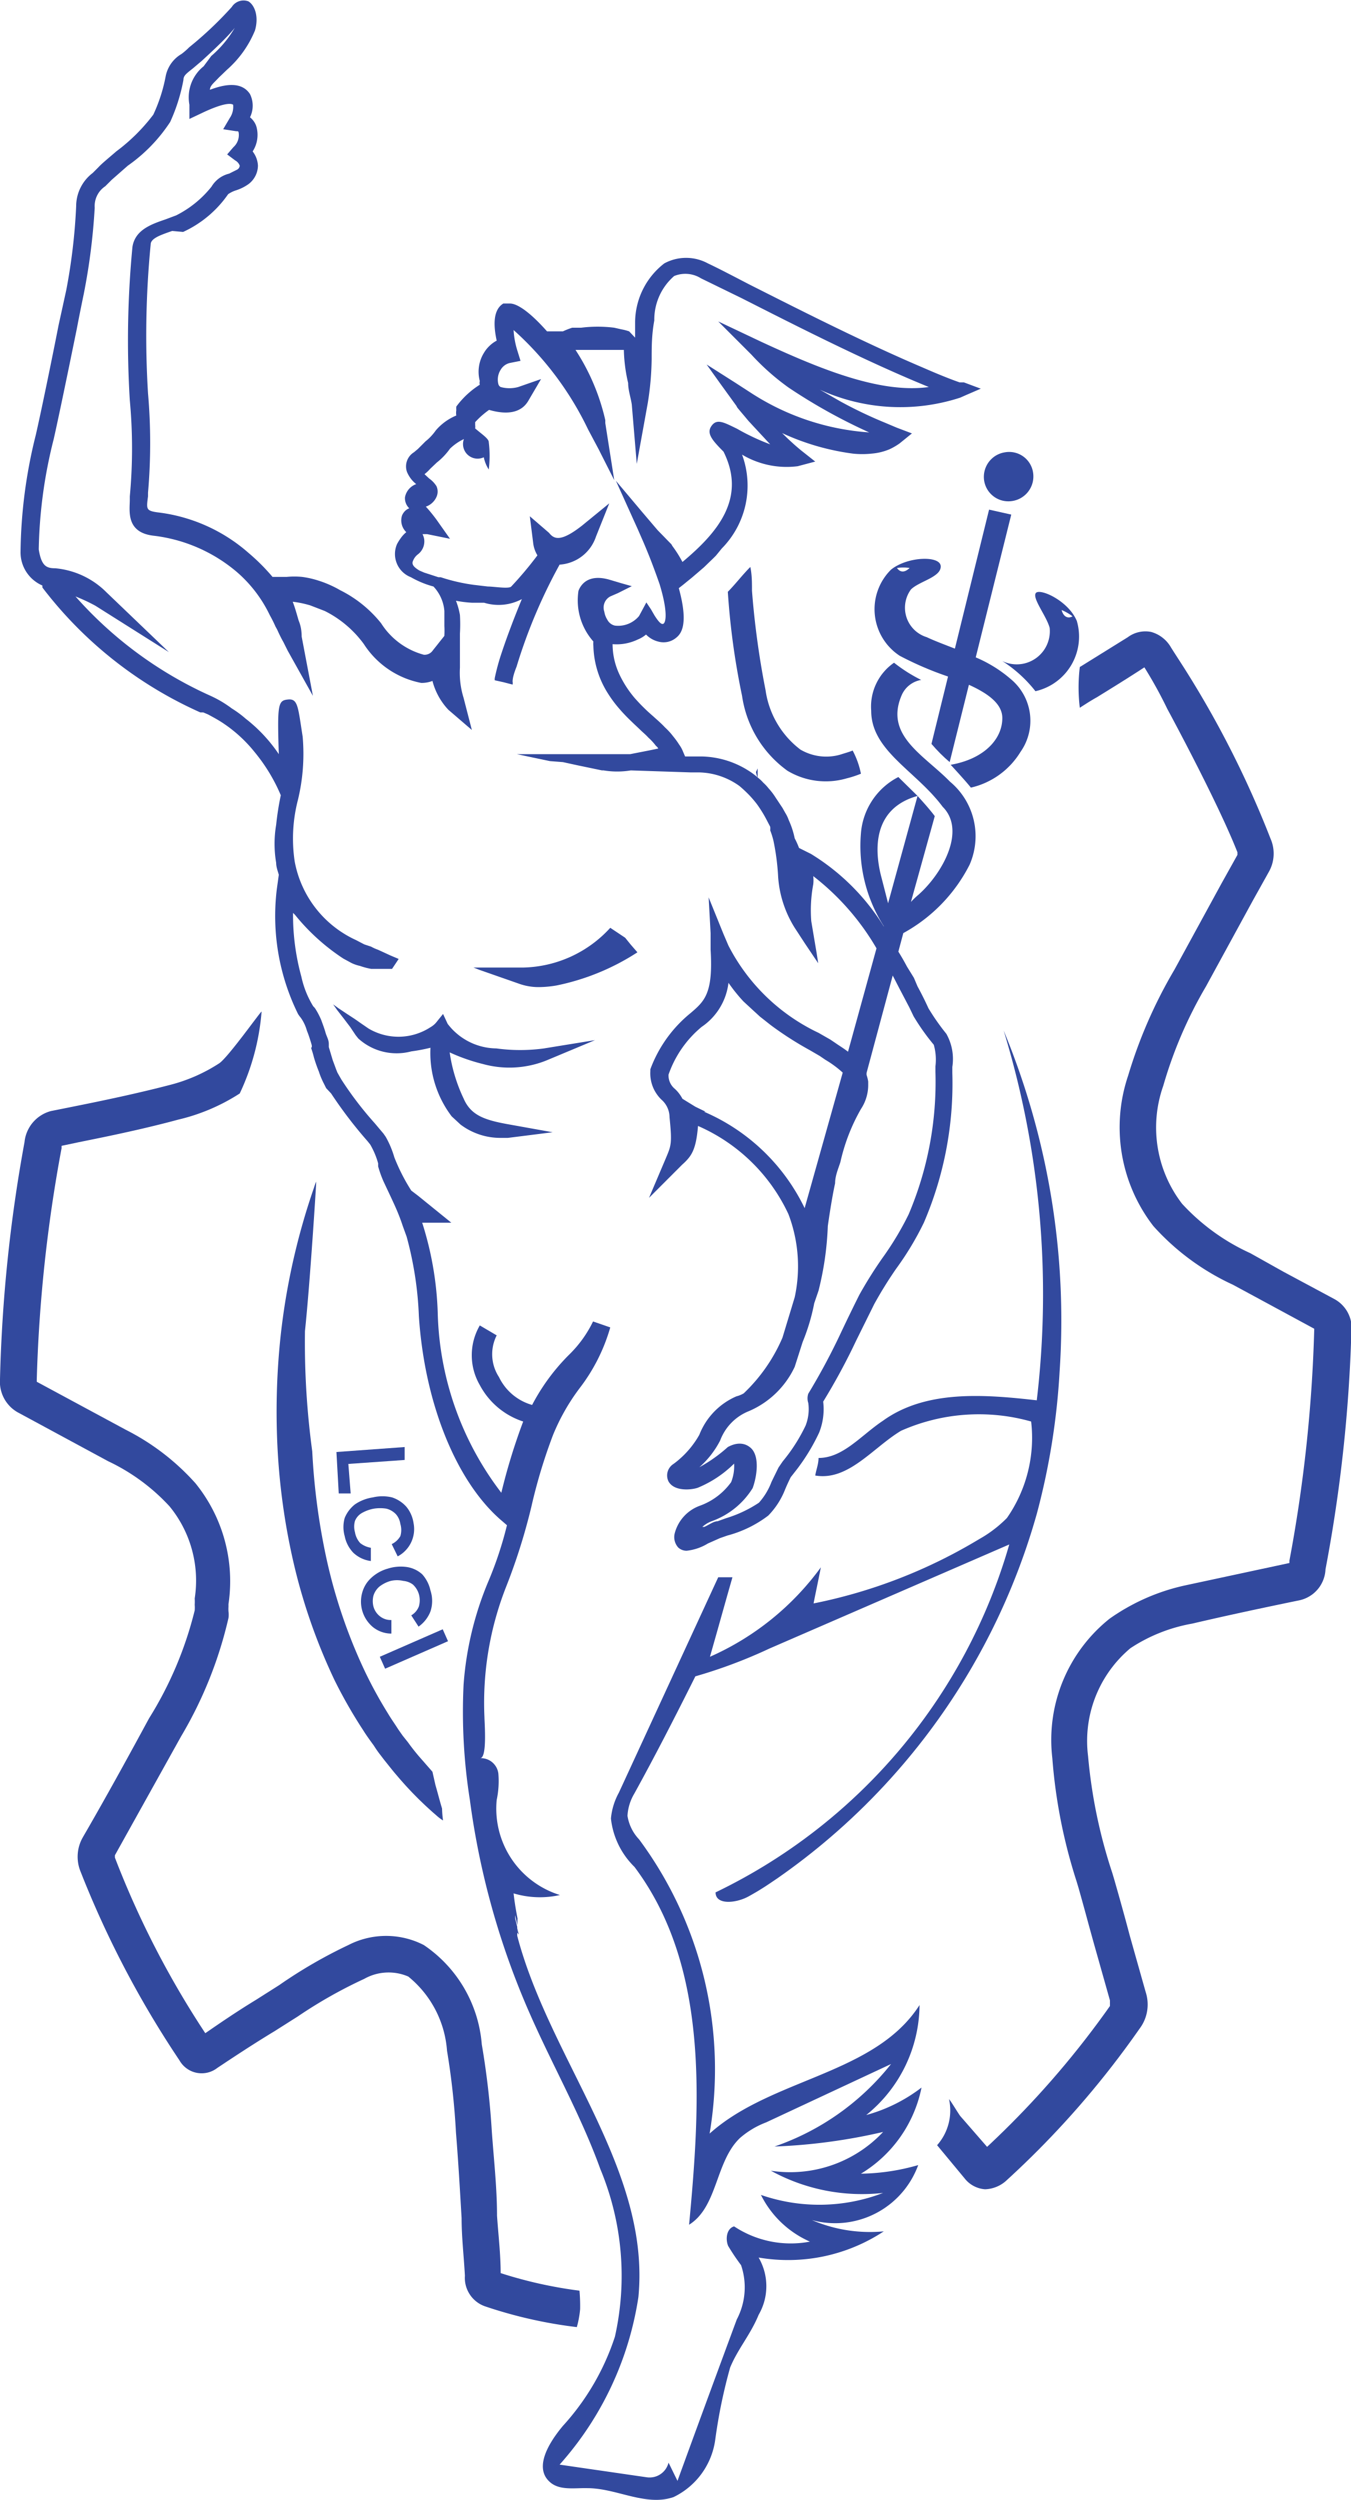
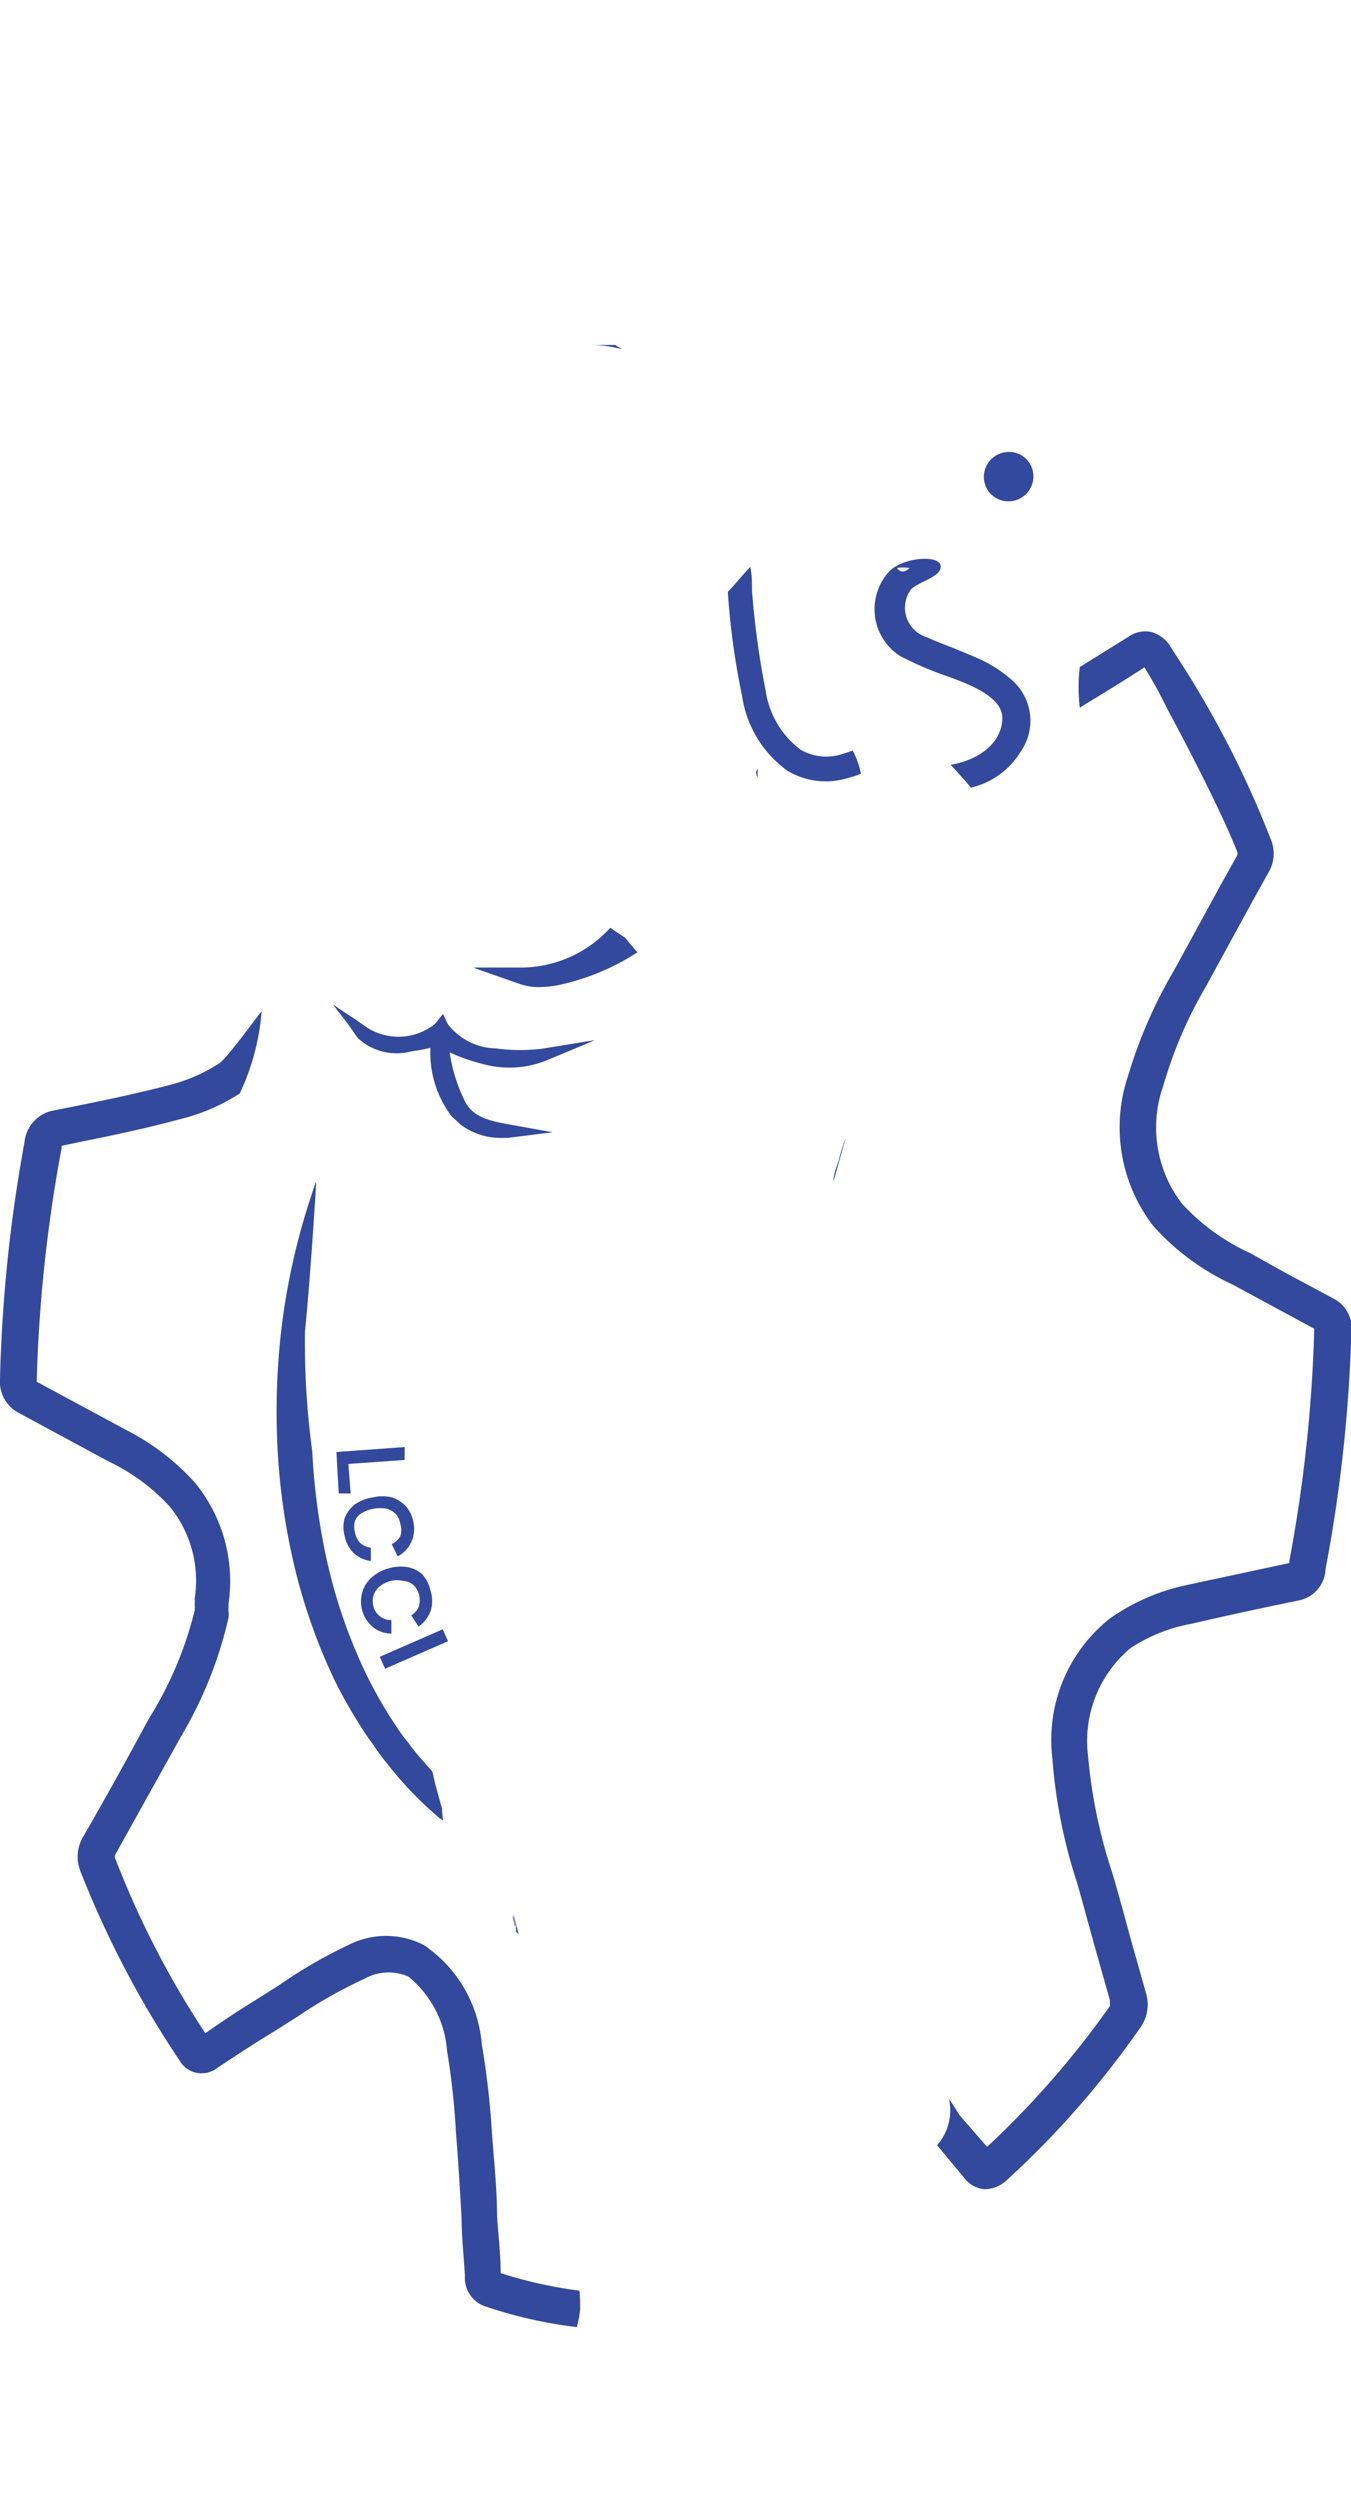
<svg xmlns="http://www.w3.org/2000/svg" viewBox="0 0 40.8 75.44">
  <defs>
    <style>.cls-1{fill:#32499e;}.cls-2{opacity:0.9;}</style>
  </defs>
  <title>Asset 1</title>
  <g id="Layer_2" data-name="Layer 2">
    <g id="Layer_1-2" data-name="Layer 1">
      <path class="cls-1" d="M10.16,43.82l2.06-.15,0,.39-1.7.12.07.89-.36,0Z" />
      <path class="cls-1" d="M10.41,46.36a1,1,0,0,1,0-.55,1,1,0,0,1,.31-.41,1.3,1.3,0,0,1,.54-.21,1.25,1.25,0,0,1,.58,0,1,1,0,0,1,.43.28,1,1,0,0,1,.22.5.93.93,0,0,1-.48,1l-.18-.37a.61.61,0,0,0,.26-.24.63.63,0,0,0,0-.37.56.56,0,0,0-.14-.3.61.61,0,0,0-.28-.16,1.21,1.21,0,0,0-.38,0,1.17,1.17,0,0,0-.36.13.49.49,0,0,0-.21.24.62.62,0,0,0,0,.34.64.64,0,0,0,.16.33.71.71,0,0,0,.32.14l0,.4a.94.94,0,0,1-.53-.25A1,1,0,0,1,10.41,46.36Z" />
      <path class="cls-1" d="M10.94,48.61a1,1,0,0,1,0-.55.93.93,0,0,1,.27-.44,1.21,1.21,0,0,1,.5-.28,1.28,1.28,0,0,1,.57-.05.89.89,0,0,1,.47.22A1.06,1.06,0,0,1,13,48a1,1,0,0,1,0,.63,1,1,0,0,1-.36.46l-.22-.34a.54.54,0,0,0,.23-.27.67.67,0,0,0,0-.37.65.65,0,0,0-.18-.29.57.57,0,0,0-.29-.11.85.85,0,0,0-.38,0,1,1,0,0,0-.34.17.59.59,0,0,0-.18.27.66.66,0,0,0,0,.34.56.56,0,0,0,.21.3.52.52,0,0,0,.33.1v.41a.89.89,0,0,1-.55-.19A1,1,0,0,1,10.94,48.61Z" />
      <path class="cls-1" d="M11.47,50l1.9-.83.16.36-1.9.83Z" />
      <path class="cls-1" d="M22.88,23.19v.28s0,0,0,0v0a.84.84,0,0,1-.05-.17Z" />
      <path class="cls-1" d="M19.23,26.79h0" />
      <path class="cls-1" d="M19.23,26.79h0" />
      <path class="cls-1" d="M15.35,33.93l1.34.24-1.35.17h-.19a2,2,0,0,1-1.24-.4l-.27-.25,0,0A3.16,3.16,0,0,1,13,31.62a5.51,5.51,0,0,1-.58.11,1.72,1.72,0,0,1-1.6-.39l-.08-.1L10.58,31l-.19-.25-.21-.27-.12-.17.15.11.27.18.23.15.23.16.19.13A1.77,1.77,0,0,0,13,31a.61.61,0,0,0,.17-.14l.21-.26.14.3a1.87,1.87,0,0,0,1.47.74,5.3,5.3,0,0,0,1.44,0l1.54-.25L16.51,32a3,3,0,0,1-1.93.11,5.61,5.61,0,0,1-1-.35A4.84,4.84,0,0,0,14,33.15C14.22,33.66,14.63,33.8,15.35,33.93Z" />
      <path class="cls-1" d="M19.25,28.74a7.08,7.08,0,0,1-2.44,1,3.27,3.27,0,0,1-.53.05,1.75,1.75,0,0,1-.57-.09l-1.23-.43-.18-.07h.26l1.23,0A3.66,3.66,0,0,0,18.43,28l.45.3,0,0,.17.21Z" />
      <g class="cls-2">
        <path class="cls-1" d="M15.58,58.29h0l0-.15v0l-.06-.24a.52.52,0,0,1,0-.11h0a2.64,2.64,0,0,0,.07.3.43.43,0,0,0,0,0h0l.08.29Z" />
      </g>
      <path class="cls-1" d="M13.23,17.41h0Z" />
      <path class="cls-1" d="M22.88,23.44h0v0h0v0Z" />
-       <path class="cls-1" d="M20.94,17.35l-.27.23h0Z" />
      <path class="cls-1" d="M17.5,69.13a13.17,13.17,0,0,1-2.38-.53c0-.57-.07-1.15-.11-1.73,0-.86-.1-1.73-.16-2.59a24.09,24.09,0,0,0-.3-2.58,4,4,0,0,0-1.75-3,2.49,2.49,0,0,0-2.28,0,14.54,14.54,0,0,0-2.09,1.21l-.71.45c-.51.31-1,.64-1.52,1a27.5,27.5,0,0,1-2.73-5.3s0,0,0-.07l2-3.59A12.43,12.43,0,0,0,6.9,48.83a.75.75,0,0,0,0-.2,1.06,1.06,0,0,1,0-.14l0-.08a4.69,4.69,0,0,0-1-3.65A7.14,7.14,0,0,0,3.8,43.15L1.11,41.7v-.05a44.6,44.6,0,0,1,.75-7,.64.64,0,0,1,0-.07l.52-.11c1-.2,2-.41,3-.68A5.91,5.91,0,0,0,7.24,33a7.07,7.07,0,0,0,.66-2.47c0-.05-1,1.37-1.28,1.56a5,5,0,0,1-1.48.65c-1,.26-2,.47-3,.67l-.6.12a1.08,1.08,0,0,0-.8.94A45.46,45.46,0,0,0,0,41.62a1.06,1.06,0,0,0,.53,1l2.74,1.48a6,6,0,0,1,1.85,1.36,3.53,3.53,0,0,1,.76,2.78,1.62,1.62,0,0,1,0,.19,1.11,1.11,0,0,1,0,.17A11.19,11.19,0,0,1,4.5,51.86c-.65,1.2-1.31,2.4-2,3.59a1.18,1.18,0,0,0-.08,1,29.75,29.75,0,0,0,3,5.73.77.77,0,0,0,1.14.23c.57-.38,1.15-.76,1.73-1.11L9,60.85A14.06,14.06,0,0,1,11,59.72a1.5,1.5,0,0,1,1.33-.07,3.18,3.18,0,0,1,1.17,2.24,22.22,22.22,0,0,1,.27,2.47c.07.86.12,1.72.17,2.58,0,.58.07,1.17.1,1.74a.91.91,0,0,0,.6.92,13.77,13.77,0,0,0,2.78.63,3,3,0,0,0,.1-.54A5.09,5.09,0,0,0,17.5,69.13ZM35,20.11s0,0,0,0Z" />
      <g class="cls-2">
        <path class="cls-1" d="M15.55,58.14v0l-.06-.24a.52.52,0,0,1,0-.11h0a2.64,2.64,0,0,0,.07.3.43.43,0,0,0,0,0h0Z" />
      </g>
      <path class="cls-1" d="M13.38,54.94a1.46,1.46,0,0,1-.21-.16l0,0A10.58,10.58,0,0,1,12,53.6c-.14-.16-.27-.33-.4-.49l-.13-.17a3.1,3.1,0,0,1-.18-.26c-.11-.15-.22-.3-.32-.46a14.63,14.63,0,0,1-.86-1.5,17.44,17.44,0,0,1-1.19-3.33,19.92,19.92,0,0,1-.53-3.53,21.51,21.51,0,0,1,.09-3.59,20.44,20.44,0,0,1,1-4.42,1.46,1.46,0,0,1,.07-.19c0,.09-.19,3.1-.34,4.51a24.41,24.41,0,0,0,.22,3.63,19.94,19.94,0,0,0,.45,3.33,15.87,15.87,0,0,0,1.06,3.14,13,13,0,0,0,.77,1.43c.1.17.21.32.31.48l.14.2.16.2c.1.14.21.28.32.41l.42.48.09.4c.07.24.13.48.2.71A3.07,3.07,0,0,0,13.38,54.94Z" />
      <path class="cls-1" d="M18.78,10.54h0a3.53,3.53,0,0,0-.93-.13h.4l.23,0,.1,0h0Z" />
      <path class="cls-1" d="M26.78,28.16v0L26.69,28Z" />
-       <path class="cls-1" d="M30.31,31.1a27.18,27.18,0,0,1,1,11.16c-1.59-.18-3.35-.32-4.65.62C26,43.32,25.46,44,24.72,44c0,.18-.07.35-.1.53,1,.17,1.74-.84,2.59-1.35a5.8,5.8,0,0,1,3.93-.28,4.23,4.23,0,0,1-.73,2.91,3.74,3.74,0,0,1-.84.64,15.59,15.59,0,0,1-5,1.94c.07-.36.15-.73.22-1.09A8.28,8.28,0,0,1,21.44,50c.23-.8.45-1.6.68-2.4l-.43,0-3,6.5a2,2,0,0,0-.24.78,2.4,2.4,0,0,0,.71,1.46c2.25,3,2,7.09,1.65,10.8.87-.54.79-1.91,1.54-2.62a2.63,2.63,0,0,1,.79-.47l3.77-1.76a7.67,7.67,0,0,1-3.52,2.49,17.25,17.25,0,0,0,3.28-.44,3.85,3.85,0,0,1-3.39,1.17,5.72,5.72,0,0,0,3.39.67,5.38,5.38,0,0,1-3.69.06,3,3,0,0,0,1.48,1.41,3.1,3.1,0,0,1-2.29-.46c-.22.06-.27.37-.18.59a6.54,6.54,0,0,0,.39.58A2.08,2.08,0,0,1,22.25,70c-.6,1.62-1.2,3.25-1.79,4.87l-.27-.55a.59.59,0,0,1-.67.44l-2.62-.38a9.78,9.78,0,0,0,2.38-5.06c.37-3.86-2.68-7.16-3.66-10.9l0-.12h0l0-.15v0l-.06-.24a.52.52,0,0,1,0-.11h0a2.64,2.64,0,0,0,.07.3v0a1.46,1.46,0,0,1,0-.2c-.05-.25-.09-.5-.12-.76a2.76,2.76,0,0,0,1.4.05A2.73,2.73,0,0,1,15,54.32a2.72,2.72,0,0,0,.05-.8.53.53,0,0,0-.55-.46c.22,0,.13-1.09.13-1.24a9.55,9.55,0,0,1,.65-3.92,18,18,0,0,0,.77-2.44,16.13,16.13,0,0,1,.65-2.15,6.29,6.29,0,0,1,.8-1.41,5.47,5.47,0,0,0,.93-1.84l-.52-.18a3.56,3.56,0,0,1-.72,1,6.18,6.18,0,0,0-1.12,1.52,1.59,1.59,0,0,1-1-.84A1.26,1.26,0,0,1,15,40.3L14.49,40a1.79,1.79,0,0,0,0,1.8A2.28,2.28,0,0,0,15.8,42.9a18.21,18.21,0,0,0-.66,2.15,9.29,9.29,0,0,1-1.92-5.41,9.92,9.92,0,0,0-.47-2.74h.88l-1-.81-.21-.16a5.81,5.81,0,0,1-.51-1,2.89,2.89,0,0,0-.26-.62l-.07-.1-.27-.32a10.43,10.43,0,0,1-1-1.31l-.12-.21c-.05-.12-.09-.24-.14-.37l-.12-.4,0-.1c0-.12-.07-.23-.1-.34s-.09-.27-.13-.38a2.25,2.25,0,0,0-.16-.31.39.39,0,0,0-.08-.1,2.86,2.86,0,0,1-.36-.9,7,7,0,0,1-.25-1.92v0l.06.06a6.33,6.33,0,0,0,1.46,1.32l.24.13a1.14,1.14,0,0,0,.26.09,2.14,2.14,0,0,0,.34.09h.06l.26,0,.31,0,.2-.3-.26-.11-.26-.12-.11-.05a1.21,1.21,0,0,1-.2-.09L11,28.5l-.25-.13A3.26,3.26,0,0,1,8.9,26,4.65,4.65,0,0,1,9,24.13a5.93,5.93,0,0,0,.14-1.9C9,21.34,9,21.08,8.7,21.11s-.33.12-.28,1.65a4.62,4.62,0,0,0-1-1.07A3.19,3.19,0,0,0,7,21.38,3.41,3.41,0,0,0,6.36,21h0a12,12,0,0,1-4.08-3,5.41,5.41,0,0,1,.6.28L5.1,19.68l-1.88-1.8a2.5,2.5,0,0,0-1.55-.73c-.27,0-.42-.07-.5-.57a14.44,14.44,0,0,1,.45-3.32c.15-.66.47-2.21.7-3.34.09-.47.17-.86.21-1.05a18.87,18.87,0,0,0,.33-2.6.72.72,0,0,1,.32-.65l.19-.19L3.86,5A4.85,4.85,0,0,0,5.14,3.68a5.4,5.4,0,0,0,.4-1.27c0-.13.09-.19.29-.35l.26-.22c.47-.43.81-.76,1-1a3.34,3.34,0,0,1-.71.85L6.15,2a1.2,1.2,0,0,0-.43,1.16v.43l.38-.18c.82-.39.93-.25.94-.25a.59.59,0,0,1-.1.4l-.2.34.39.06c.07,0,.07,0,.08.06a.49.49,0,0,1-.16.42l-.19.22.24.18A.3.3,0,0,1,7.24,5a.15.15,0,0,1-.08.12l-.24.12a.85.85,0,0,0-.53.39,3.2,3.2,0,0,1-1.07.87L5,6.62c-.44.15-.92.32-1,.83a29.54,29.54,0,0,0-.08,4.63,15.59,15.59,0,0,1,0,2.9v.1c0,.33-.13,1,.74,1.09a4.74,4.74,0,0,1,2.49,1.09,4,4,0,0,1,1,1.31,3.58,3.58,0,0,1,.17.34l.05.09c.05.11.11.24.19.38l.13.26L9.45,21l-.34-1.79v0q0-.27-.09-.48c-.07-.24-.12-.42-.18-.57a3.12,3.12,0,0,1,.53.11l.44.17a3.27,3.27,0,0,1,1.18,1,2.66,2.66,0,0,0,1.73,1.17.9.9,0,0,0,.34-.06,2,2,0,0,0,.48.87l.71.61L14,21.06a2.56,2.56,0,0,1-.11-.91c0-.12,0-.23,0-.34s0-.25,0-.36,0-.21,0-.33a4.66,4.66,0,0,0,0-.56,2.21,2.21,0,0,0-.12-.43,3.46,3.46,0,0,0,.48.06l.37,0a1.49,1.49,0,0,0,1.14-.11c-.24.58-.47,1.19-.63,1.68a6.57,6.57,0,0,0-.19.71v.06h0l.27.06.27.07a.22.22,0,0,0,0-.09q0-.15.12-.45a16,16,0,0,1,1.3-3.08,1.24,1.24,0,0,0,1.1-.85l.4-1-.82.67c-.65.51-.85.41-1,.22L16,15.58l.1.79a.93.93,0,0,0,.13.39,11,11,0,0,1-.79.94c-.07.08-.52,0-.71,0l-.42-.05a5.44,5.44,0,0,1-1-.23h-.07l-.43-.14,0,0-.14-.06c-.24-.14-.23-.23-.19-.31s0,0,0,0a.44.44,0,0,1,.14-.18h0a.49.49,0,0,0,.19-.46.53.53,0,0,0-.05-.15l.14,0,.69.14-.41-.58s-.16-.22-.32-.39a.54.54,0,0,0,.32-.29.39.39,0,0,0,0-.33.81.81,0,0,0-.22-.23l-.14-.13h0a1.2,1.2,0,0,0,.17-.16l.2-.19a2,2,0,0,0,.4-.42,1.57,1.57,0,0,1,.42-.29h0a.44.44,0,0,0,.6.55,1.12,1.12,0,0,0,.15.37,3.33,3.33,0,0,0,0-.83c0-.1-.2-.23-.41-.41a.36.36,0,0,0,0-.1h0a.09.09,0,0,1,0,0l0-.09a2.58,2.58,0,0,1,.42-.37c.59.17,1,.07,1.2-.3l.37-.63-.69.24a1,1,0,0,1-.53,0,.14.14,0,0,1-.07-.09.55.55,0,0,1,.07-.43.43.43,0,0,1,.3-.21l.3-.06-.09-.29a2.6,2.6,0,0,1-.12-.64,9.57,9.57,0,0,1,2.25,3l.33.62.07.14.39.77-.27-1.72,0-.09a6.5,6.5,0,0,0-.9-2.12h0l.27,0h.67l.23,0,.1,0h0l.19,0h0a4.8,4.8,0,0,0,.13,1c0,.22.08.44.11.65L19.23,14l.33-1.82a8.89,8.89,0,0,0,.12-1.34c0-.36,0-.74.08-1.17a1.74,1.74,0,0,1,.6-1.34.89.89,0,0,1,.81.07L22.4,9c1.52.77,3.71,1.89,5.65,2.68-1.49.21-3.36-.58-5.05-1.36l-1.31-.62,1,1a7.22,7.22,0,0,0,1.13,1,16.72,16.72,0,0,0,2.43,1.35,7.49,7.49,0,0,1-3.55-1.18l-.51-.33L21.34,11l.4.56.5.69a.3.3,0,0,0,.05.08l.32.38h0l.65.7a6.82,6.82,0,0,1-1-.47c-.41-.2-.61-.31-.77-.09s0,.42.36.78h0c.71,1.42-.2,2.46-1.24,3.33a3.66,3.66,0,0,0-.31-.49.18.18,0,0,0-.05-.07L19.86,16l-.46-.54-.8-.95.66,1.46.14.32c.24.55.4,1,.52,1.34.24.79.2,1.13.12,1.19s-.21-.15-.27-.24l-.11-.19-.14-.21-.22.41a.82.82,0,0,1-.73.29.34.34,0,0,1-.23-.18.63.63,0,0,1-.09-.24.38.38,0,0,1,.18-.46l.23-.1.42-.21-.32-.09-.37-.11c-.65-.18-.86.18-.92.34a1.87,1.87,0,0,0,.45,1.53.57.57,0,0,0,0,.13,2.79,2.79,0,0,0,.38,1.34,3.72,3.72,0,0,0,.43.59c.19.22.4.41.6.6h0c.08.08.18.16.25.24a1.74,1.74,0,0,1,.23.25.27.27,0,0,1,.07.08l-.24.05-.61.12H15.61l1,.21L17,23l.46.1.72.15.05,0a2.51,2.51,0,0,0,.82,0h0l1.8.06.25,0a2.16,2.16,0,0,1,1.23.41,3.84,3.84,0,0,1,.3.28,3.23,3.23,0,0,1,.23.27,3.85,3.85,0,0,1,.28.45l.12.23a.49.49,0,0,1,0,.11,2.42,2.42,0,0,1,.1.32,7.2,7.2,0,0,1,.14,1.09A3.32,3.32,0,0,0,24,28l.3.46h0l.41.61-.05-.32-.16-.95a4.23,4.23,0,0,1,.06-1.11,1.07,1.07,0,0,0,0-.25,7.56,7.56,0,0,1,1.91,2.18l-.86,3.12c-.14-.11-.28-.19-.39-.27l-.15-.1-.35-.2A5.89,5.89,0,0,1,22,28.54l-.15-.35-.45-1.11,0-.07v.06l.06,1.09,0,.5c.08,1.32-.18,1.55-.6,1.91a3.94,3.94,0,0,0-1.22,1.7l0,0v.06a1.1,1.1,0,0,0,.34.86.71.71,0,0,1,.24.53c.08.79.05.85-.11,1.23l-.51,1.2,1-1c.29-.26.42-.45.48-1.17a5.39,5.39,0,0,1,2.73,2.66A4.42,4.42,0,0,1,24,39.15l-.37,1.22a5.07,5.07,0,0,1-1.17,1.68.85.85,0,0,1-.22.09,2.09,2.09,0,0,0-1.12,1.16,2.79,2.79,0,0,1-.78.88.41.41,0,0,0-.15.53c.17.3.67.26.88.19a3.38,3.38,0,0,0,1.1-.73,1.3,1.3,0,0,1-.09.56,2,2,0,0,1-.94.71,1.21,1.21,0,0,0-.76.82.47.47,0,0,0,.1.44.37.37,0,0,0,.26.1,1.57,1.57,0,0,0,.64-.22l.36-.16.23-.08a3.53,3.53,0,0,0,1.23-.6,2.34,2.34,0,0,0,.51-.79c.05-.12.11-.25.17-.37l.11-.14a6,6,0,0,0,.75-1.21,1.91,1.91,0,0,0,.12-.93v0a19.08,19.08,0,0,0,1-1.85l.54-1.09a12.1,12.1,0,0,1,.67-1.08,9,9,0,0,0,.83-1.38,10.62,10.62,0,0,0,.86-4.52V32.2a1.55,1.55,0,0,0-.18-1,6.79,6.79,0,0,1-.54-.77q-.16-.35-.33-.66l-.11-.26-.21-.34c-.08-.15-.17-.31-.26-.45h0l.15-.56a4.86,4.86,0,0,0,2-2.06,2.14,2.14,0,0,0-.59-2.51c-.79-.81-2-1.4-1.45-2.63a.78.78,0,0,1,.58-.44A4.66,4.66,0,0,1,27,20a1.61,1.61,0,0,0-.69,1.45c0,1.21,1.35,1.81,2.16,2.9.71.71,0,2-.73,2.65a2.39,2.39,0,0,0-.23.22l.72-2.59c-.15-.2-.33-.4-.52-.61l-.89,3.24-.2-.78c-.22-.82-.27-2.08,1.09-2.46l-.58-.57A2.09,2.09,0,0,0,26,25.15a4.5,4.5,0,0,0,.69,2.8l0,.06s0,0,0-.05a6.68,6.68,0,0,0-2.2-2.19h0l-.36-.18A2.33,2.33,0,0,0,24,25.3a2.53,2.53,0,0,0-.18-.55,0,0,0,0,1,0,0l0,0a1,1,0,0,0-.1-.21l-.09-.16-.2-.3a2,2,0,0,0-.22-.29,1.29,1.29,0,0,0-.16-.17h0a1.1,1.1,0,0,0-.16-.15v0h0s0,0,0,0v0a2.29,2.29,0,0,0-.33-.24,2.73,2.73,0,0,0-1.34-.4h-.53l-.06-.14a.94.94,0,0,0-.12-.22,2.48,2.48,0,0,0-.19-.26,2,2,0,0,0-.24-.26c-.11-.12-.23-.22-.35-.33a5.62,5.62,0,0,1-.55-.54,3.18,3.18,0,0,1-.47-.72,2.15,2.15,0,0,1-.21-.92h0a1.47,1.47,0,0,0,.76-.14.92.92,0,0,0,.25-.15.79.79,0,0,0,.4.22.59.59,0,0,0,.48-.1c.13-.1.44-.32.11-1.52l.14-.11h0l.27-.22.35-.3.3-.29.06-.06.18-.22a2.7,2.7,0,0,0,.61-2.83,2.63,2.63,0,0,0,1.68.35l.53-.14-.43-.34c-.17-.14-.36-.31-.57-.52a7.35,7.35,0,0,0,2.14.62,2.62,2.62,0,0,0,.56,0,1.78,1.78,0,0,0,.54-.13,1.92,1.92,0,0,0,.31-.18l.37-.3-.45-.17-.38-.16a13.41,13.41,0,0,1-1.32-.63h0l-.63-.36A5.85,5.85,0,0,0,29,12l.18-.08.44-.19-.51-.19h0l-.13,0c-.37-.13-.75-.29-1.14-.46-1.81-.77-3.81-1.79-5.22-2.5-.52-.27-.94-.49-1.24-.63a1.38,1.38,0,0,0-1.32,0,2.26,2.26,0,0,0-.88,1.77c0,.16,0,.32,0,.47h0L19,10a1.55,1.55,0,0,0-.23-.06l-.22-.05a4,4,0,0,0-1,0l-.27,0A2.49,2.49,0,0,0,17,10l-.08,0-.1,0h-.3c-.46-.52-.87-.84-1.12-.84H15.2l0,0c-.33.2-.29.71-.2,1.12a1,1,0,0,0-.38.36,1.09,1.09,0,0,0-.13.86.21.21,0,0,0,0,.11,2.61,2.61,0,0,0-.71.66v0a.76.76,0,0,0,0,.11.5.5,0,0,0,0,.16.05.05,0,0,0,0,0,1.64,1.64,0,0,0-.62.45,1.56,1.56,0,0,1-.31.33l-.23.23-.12.1a.5.5,0,0,0-.21.59.91.91,0,0,0,.28.37.52.52,0,0,0-.34.4.42.42,0,0,0,.13.33.37.37,0,0,0-.17.13.41.41,0,0,0-.05.09.49.49,0,0,0,.13.5v0a.89.89,0,0,0-.16.17,1.57,1.57,0,0,0-.12.19.75.75,0,0,0,.42,1,2.84,2.84,0,0,0,.68.28h0a1.22,1.22,0,0,1,.33.74c0,.13,0,.28,0,.45a2.71,2.71,0,0,1,0,.29v.08l0-.07-.08.1-.27.34a.3.3,0,0,1-.27.13,2.21,2.21,0,0,1-1.29-.95,3.69,3.69,0,0,0-1.24-1,3.23,3.23,0,0,0-.66-.29,2.68,2.68,0,0,0-.49-.11,2.38,2.38,0,0,0-.46,0H8.23a6.05,6.05,0,0,0-.72-.72,5.06,5.06,0,0,0-2.77-1.23c-.33-.05-.32-.1-.27-.48l0-.11a17.27,17.27,0,0,0,0-3,28.47,28.47,0,0,1,.08-4.49c0-.18.27-.28.65-.41L5.53,7A3.35,3.35,0,0,0,6.89,5.86a.89.89,0,0,1,.22-.11,1.4,1.4,0,0,0,.39-.19A.71.71,0,0,0,7.79,5a.76.76,0,0,0-.16-.43.92.92,0,0,0,.11-.76.58.58,0,0,0-.19-.27.79.79,0,0,0,0-.7c-.26-.4-.79-.29-1.21-.13,0-.12.11-.2.28-.38l.24-.23A3.18,3.18,0,0,0,7.7.92c.12-.41,0-.76-.2-.88A.42.42,0,0,0,7,.21,11.16,11.16,0,0,1,5.71,1.43a1.92,1.92,0,0,1-.23.2A1,1,0,0,0,5,2.32a4.88,4.88,0,0,1-.37,1.14A5.57,5.57,0,0,1,3.51,4.57c-.23.2-.43.36-.54.48l-.17.17a1.26,1.26,0,0,0-.5,1A17.63,17.63,0,0,1,2,8.76L1.77,9.81c-.22,1.12-.54,2.67-.69,3.32a15.1,15.1,0,0,0-.46,3.54,1.09,1.09,0,0,0,.66,1l0,.06A12.27,12.27,0,0,0,6.05,21.5l.09,0,.14.06c.15.08.28.15.42.24a4.21,4.21,0,0,1,1,.91h0A5.25,5.25,0,0,1,8.48,24a8.68,8.68,0,0,0-.14.89,3.43,3.43,0,0,0,0,1.15c0,.13.05.25.08.36l-.06.43A6.68,6.68,0,0,0,9,30.6a1,1,0,0,0,.08.11,1.24,1.24,0,0,1,.19.4c.05.12.09.25.13.38s0,.1,0,.15a2.76,2.76,0,0,1,.08.27,4.31,4.31,0,0,0,.15.43,2.28,2.28,0,0,0,.15.36l.07.14L10,33a13.08,13.08,0,0,0,1.1,1.44l.08.1a2.38,2.38,0,0,1,.24.57l0,.09a3.33,3.33,0,0,0,.16.45l.16.34c.15.32.3.63.42,1l.12.33a10.62,10.62,0,0,1,.37,2.4c.17,2.59,1.1,4.93,2.44,6.12l.22.19a11.15,11.15,0,0,1-.56,1.69A9.86,9.86,0,0,0,14,50.84a16.94,16.94,0,0,0,.19,3.48A23.71,23.71,0,0,0,16,60.77c.69,1.57,1.55,3.08,2.13,4.69a8.39,8.39,0,0,1,.44,5.06A7.4,7.4,0,0,1,17,73.21c-.41.49-.88,1.24-.41,1.68.29.28.75.19,1.15.2.88,0,1.76.56,2.6.27a2.26,2.26,0,0,0,1.26-1.73,15.9,15.9,0,0,1,.45-2.18c.23-.56.62-1,.86-1.59a1.72,1.72,0,0,0,0-1.73,5.25,5.25,0,0,0,3.78-.79A4.46,4.46,0,0,1,24.52,67a2.67,2.67,0,0,0,3.21-1.66A6.57,6.57,0,0,1,26,65.6,3.94,3.94,0,0,0,27.83,63a4.85,4.85,0,0,1-1.67.83,4.3,4.3,0,0,0,1.61-3.32c-1.35,2.11-4.47,2.2-6.34,3.88a11.65,11.65,0,0,0-2.13-8.88,1.33,1.33,0,0,1-.35-.71,1.45,1.45,0,0,1,.2-.66C19.78,53,20.4,51.79,21,50.59a15.12,15.12,0,0,0,2.24-.84l7.24-3.14a16.81,16.81,0,0,1-8.87,10.5c0,.39.62.33,1,.12s.58-.35.86-.54a20,20,0,0,0,7.84-11A21.12,21.12,0,0,0,32,41.39,22.84,22.84,0,0,0,30.31,31.1Zm-9,2.45L21,33.4l-.39-.24a1.11,1.11,0,0,0-.23-.3.52.52,0,0,1-.19-.43,3.26,3.26,0,0,1,1-1.44A1.87,1.87,0,0,0,22,29.66a5,5,0,0,0,.45.56l.26.24.24.22.33.26a10.22,10.22,0,0,0,1.17.75l.31.18.16.11a3.17,3.17,0,0,1,.53.39L24.3,36.46A6,6,0,0,0,21.26,33.55Zm5.52-5.39v0L26.69,28Zm.13,1.28.18.35.32.61.13.27a6.7,6.7,0,0,0,.61.86,1.64,1.64,0,0,1,.05.65v.17a10.21,10.21,0,0,1-.81,4.3,9.13,9.13,0,0,1-.78,1.3,12.72,12.72,0,0,0-.71,1.13q-.28.56-.54,1.11a19.58,19.58,0,0,1-1,1.87.44.44,0,0,0,0,.28,1.36,1.36,0,0,1-.08.68,5.14,5.14,0,0,1-.69,1.08l-.13.19-.21.43a2,2,0,0,1-.38.63,3.79,3.79,0,0,1-1,.47l-.25.09c-.12,0-.26.11-.4.17l-.06,0a.9.9,0,0,1,.28-.17,2.41,2.41,0,0,0,1.24-1c.12-.32.24-1-.09-1.24-.09-.07-.31-.19-.66,0a4.5,4.5,0,0,1-.86.61,2.74,2.74,0,0,0,.63-.81,1.53,1.53,0,0,1,.81-.86A2.7,2.7,0,0,0,24,41.25l.24-.75a6.12,6.12,0,0,0,.35-1.17l.13-.38A9.33,9.33,0,0,0,25,37c.07-.49.14-.92.22-1.29v0c0-.23.1-.45.16-.64h0A5.72,5.72,0,0,1,26,33.47a1.32,1.32,0,0,0,.22-.7s0-.09,0-.13a1.17,1.17,0,0,0-.05-.2l0-.06Z" />
      <path class="cls-1" d="M17.88,10.42h0Z" />
      <path class="cls-1" d="M22.88,23.46h0s0,0,0,0Z" />
      <path class="cls-1" d="M26.78,28.16v0L26.69,28Z" />
-       <path class="cls-1" d="M28.68,23l1.86-7.47-.67-.15-1.74,7.07C28.3,22.65,28.49,22.84,28.68,23Z" />
      <path class="cls-1" d="M30.6,20.56a4,4,0,0,0-1.13-.72l-.62-.26c-.33-.13-.63-.24-.86-.35a.93.93,0,0,1-.48-1.44c.25-.25.91-.37.9-.7s-1-.3-1.5.1a1.68,1.68,0,0,0,.26,2.6,10,10,0,0,0,1.47.63c.22.08.43.16.63.25.57.26,1,.57,1,1,0,.65-.57,1.24-1.56,1.41,0,0,.49.53.61.69a2.38,2.38,0,0,0,1.5-1.08A1.63,1.63,0,0,0,30.6,20.56Zm-3.51-3.42a1.39,1.39,0,0,1,.38,0C27.29,17.32,27.15,17.24,27.09,17.14Z" />
-       <path class="cls-1" d="M32.52,18.74c-.26-.62-1.13-1-1.24-.84s.33.7.42,1.05a1,1,0,0,1-1.43,1,4.05,4.05,0,0,1,1,.91A1.69,1.69,0,0,0,32.52,18.74Zm-.46-.33a1.43,1.43,0,0,1,.33.19C32.29,18.66,32.13,18.66,32.06,18.41Z" />
      <path class="cls-1" d="M25.54,34.34l-.37,1.32c0-.23.1-.45.16-.64h0A5.86,5.86,0,0,1,25.54,34.34Z" />
      <path class="cls-1" d="M26.68,28s0,0,0-.05h0Z" />
-       <path class="cls-1" d="M26.78,28.16v0L26.69,28Z" />
      <path class="cls-1" d="M31.2,14.27a.73.73,0,0,0-.85-.62.75.75,0,0,0-.63.85.74.74,0,0,0,.85.62A.75.75,0,0,0,31.2,14.27Z" />
      <path class="cls-1" d="M35,20.11s0,0,0,0Z" />
      <path class="cls-1" d="M40.29,39.2l-1.53-.82-1-.56a6.39,6.39,0,0,1-2.06-1.49,3.77,3.77,0,0,1-.57-3.56,13,13,0,0,1,1.29-3l1.42-2.6.48-.86a1.12,1.12,0,0,0,.05-1,29.78,29.78,0,0,0-2.64-5.2l-.29-.45h0l-.07-.11a1,1,0,0,0-.61-.48.89.89,0,0,0-.7.16l-1.45.9a5.09,5.09,0,0,0,0,1.23c.17-.11.34-.22.52-.32.47-.29.94-.58,1.43-.9a13,13,0,0,1,.69,1.25s1.51,2.78,2.12,4.33c0,0,0,.06,0,.08l-.48.86-1.42,2.6a14.39,14.39,0,0,0-1.4,3.2A4.87,4.87,0,0,0,34.83,37a7.35,7.35,0,0,0,2.4,1.77l1,.54,1.46.79v0a44.17,44.17,0,0,1-.75,7,.64.64,0,0,1,0,.07l-3.17.68a6.27,6.27,0,0,0-2.26,1,4.68,4.68,0,0,0-1.73,4.21,16,16,0,0,0,.73,3.71l.06.2c.16.56.31,1.13.47,1.7l.48,1.7c0,.09,0,.09,0,.17a27.38,27.38,0,0,1-3.71,4.25L29,63.86c-.05-.06-.28-.45-.34-.51a1.58,1.58,0,0,1-.36,1.39l.83,1a.86.86,0,0,0,.62.33,1,1,0,0,0,.66-.28,27.44,27.44,0,0,0,4-4.56,1.21,1.21,0,0,0,.19-1.11l-.48-1.7c-.15-.57-.31-1.14-.47-1.7l-.06-.2A15.49,15.49,0,0,1,32.86,53a3.65,3.65,0,0,1,1.28-3.26A4.94,4.94,0,0,1,36,49c1.07-.25,2.15-.48,3.22-.7a1,1,0,0,0,.81-.94,45.18,45.18,0,0,0,.78-7.13A1,1,0,0,0,40.29,39.2ZM35,20.11h0S35,20.14,35,20.11Z" />
      <path class="cls-1" d="M25.75,22.65c-.12.05-.24.08-.36.12a1.54,1.54,0,0,1-1.22-.15,2.73,2.73,0,0,1-1.05-1.79,25.85,25.85,0,0,1-.41-3c0-.24,0-.48-.05-.72-.24.24-.46.53-.68.75v0A22.42,22.42,0,0,0,22.41,21a3.38,3.38,0,0,0,1.37,2.26,2.25,2.25,0,0,0,1.79.23,3.09,3.09,0,0,0,.43-.14A2.55,2.55,0,0,0,25.75,22.65Z" />
    </g>
  </g>
</svg>